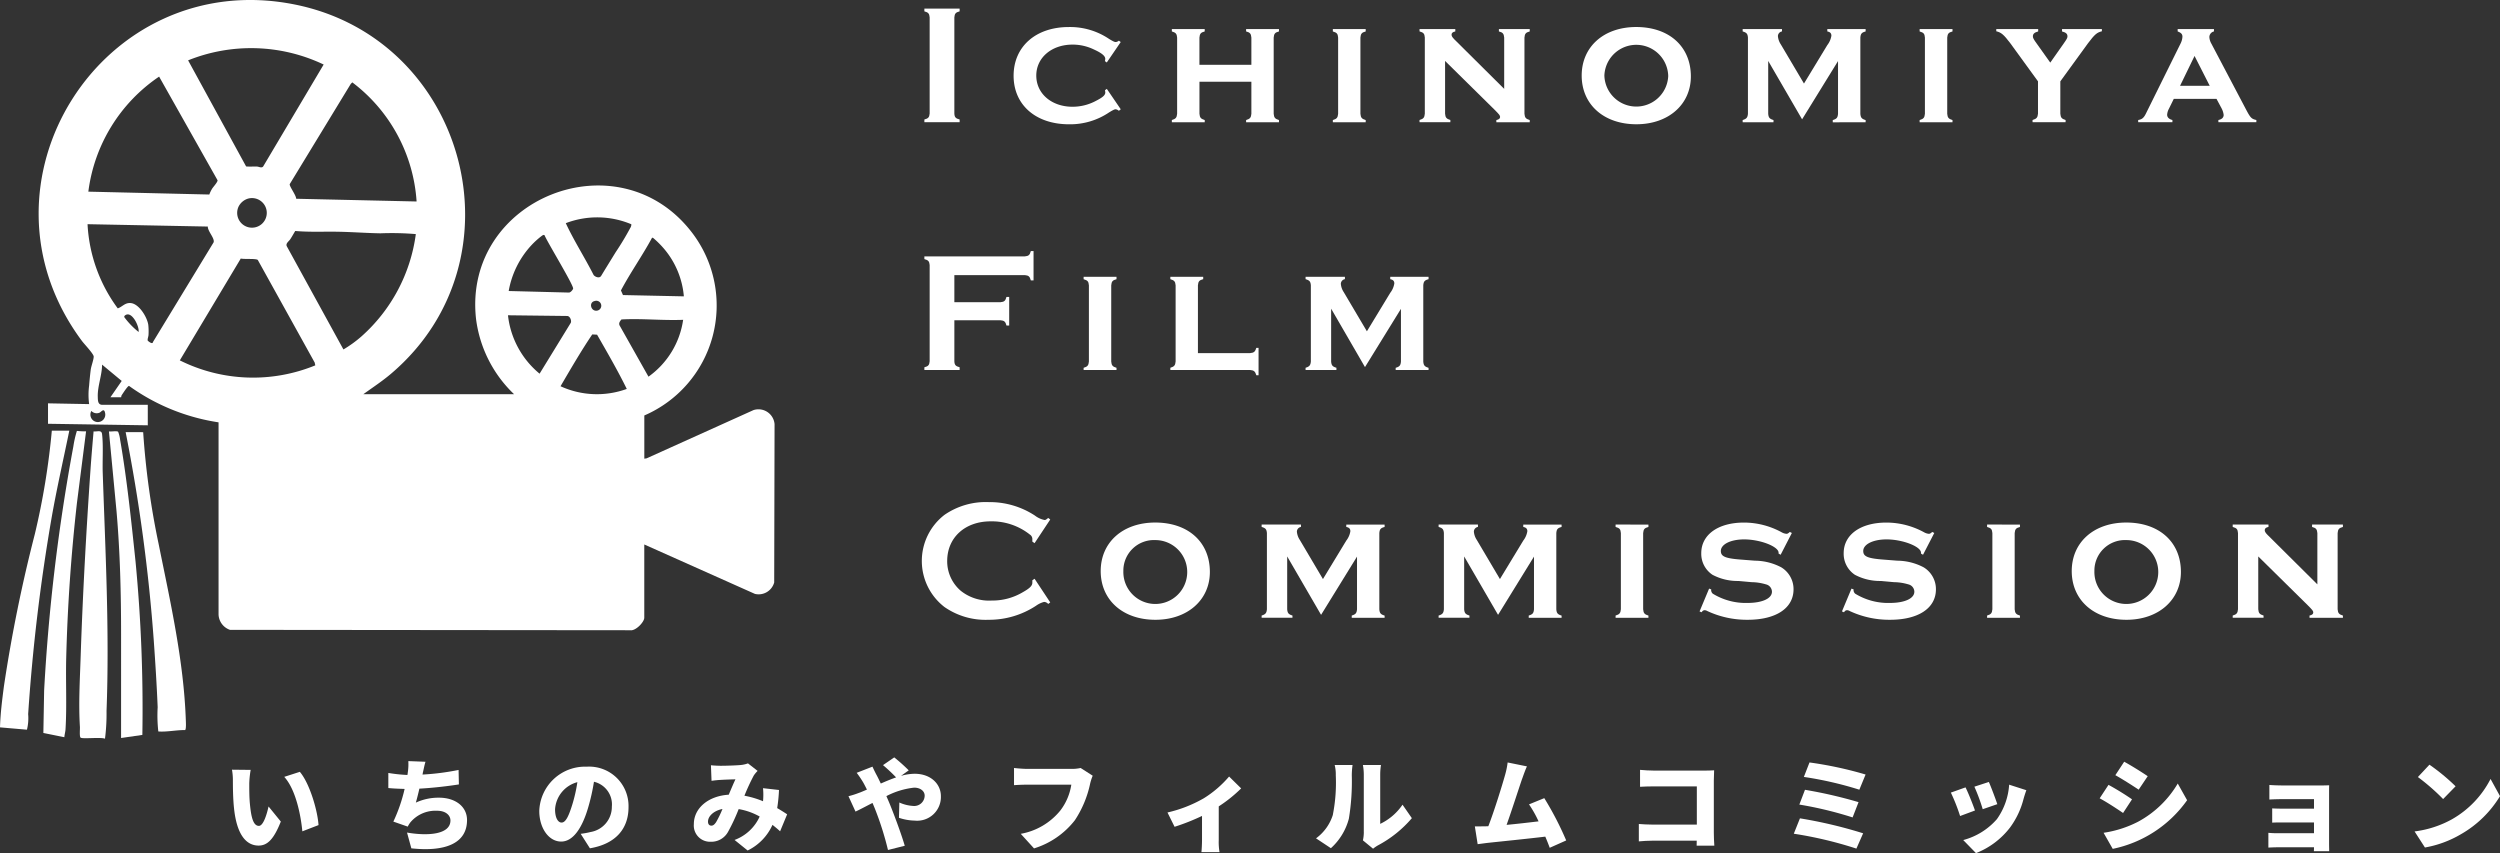
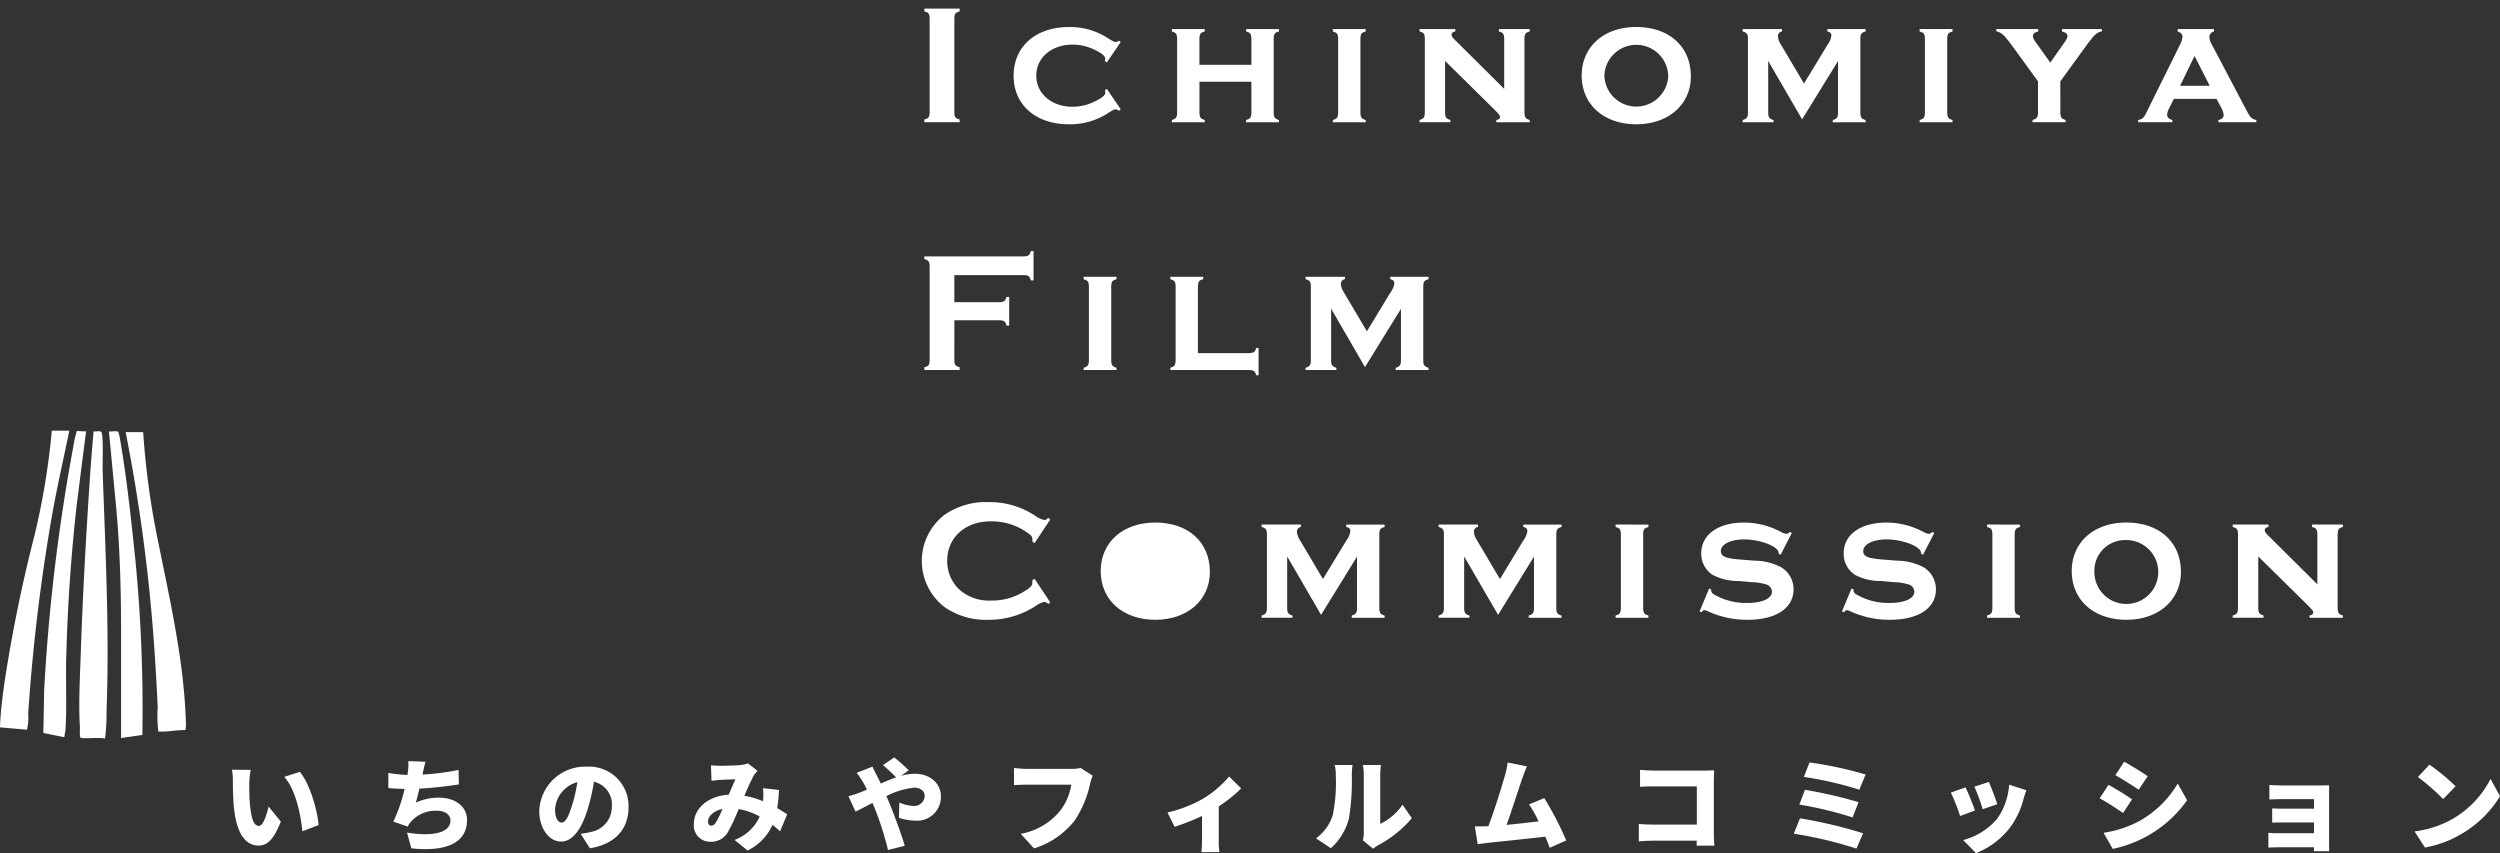
<svg xmlns="http://www.w3.org/2000/svg" id="グループ_158" data-name="グループ 158" width="325" height="110.906" viewBox="0 0 325 110.906">
  <rect x="0" y="0" width="325" height="110.906" fill="#333333" stroke="none" />
  <defs>
    <clipPath id="clip-path">
      <rect id="長方形_85" data-name="長方形 85" width="325" height="110.906" fill="#fff" />
    </clipPath>
    <clipPath id="clip-path-2">
      <rect id="長方形_86" data-name="長方形 86" width="100.693" height="96.035" fill="#fff" />
    </clipPath>
  </defs>
  <g id="グループ_154" data-name="グループ 154" transform="translate(0 0)">
    <g id="グループ_153" data-name="グループ 153" clip-path="url(#clip-path)">
      <path id="パス_138" data-name="パス 138" d="M124.01,15.882h-4.583v-.355c.509-.132.642-.288.686-.774V2.244c-.044-.487-.177-.642-.686-.775V1.114h4.583v.355c-.509.133-.642.288-.686.775V14.753c.022.486.177.642.686.774Z" transform="translate(0.742 0.007)" fill="#fff" />
      <path id="パス_139" data-name="パス 139" d="M144.885,14.184l-.243.2a.779.779,0,0,0-.421-.2c-.133,0-.288.066-.842.4a9.04,9.04,0,0,1-5.224,1.551c-4.318,0-7.2-2.524-7.2-6.31s2.878-6.332,7.173-6.332a9.059,9.059,0,0,1,5.246,1.55c.554.332.709.4.864.4a.723.723,0,0,0,.4-.178l.243.178L143.069,8.1l-.242-.177a1.825,1.825,0,0,0,.044-.288c0-.376-.443-.753-1.462-1.218a6.335,6.335,0,0,0-2.789-.641c-2.724,0-4.716,1.7-4.716,4.029,0,2.347,1.992,4.051,4.716,4.051a6.45,6.45,0,0,0,3.056-.775c.862-.443,1.2-.731,1.2-1.085a1.842,1.842,0,0,0-.044-.288l.242-.177Z" transform="translate(0.813 0.022)" fill="#fff" />
      <path id="パス_140" data-name="パス 140" d="M154.989,10.6v4.163c.044.509.177.664.686.819v.288H151.4v-.288c.508-.155.642-.31.686-.819v-9.9c-.044-.509-.178-.643-.686-.8V3.754h4.272v.311c-.509.133-.642.288-.686.8V8.4h6.753V4.862c-.044-.509-.177-.664-.686-.8V3.754h4.273v.311c-.51.133-.643.288-.687.8v9.9c.044.509.177.664.687.819v.288h-4.273v-.288c.509-.155.642-.31.686-.819V10.6Z" transform="translate(0.94 0.023)" fill="#fff" />
      <path id="パス_141" data-name="パス 141" d="M176.472,3.755v.311c-.509.132-.642.288-.686.8v9.9c.044.508.177.664.686.819v.288H172.2v-.288c.51-.155.643-.311.687-.819v-9.9c-.044-.509-.156-.643-.687-.8V3.755Z" transform="translate(1.069 0.023)" fill="#fff" />
      <path id="パス_142" data-name="パス 142" d="M186.721,14.758c.044.509.177.664.687.819v.289H183.4v-.289c.51-.155.643-.31.687-.819v-9.9c-.044-.509-.155-.643-.687-.8V3.754h4.65v.311c-.332.065-.487.2-.487.421,0,.177.111.354.354.6l6.488,6.443V4.862c-.045-.509-.178-.664-.687-.8V3.754h4.008v.311c-.509.133-.642.288-.686.8v9.9c.044.509.177.664.686.819v.289h-4.34v-.289c.332-.066.487-.2.487-.4s-.111-.332-.731-.952L186.721,7.9Z" transform="translate(1.139 0.023)" fill="#fff" />
      <path id="パス_143" data-name="パス 143" d="M218.543,9.911c0,3.654-2.923,6.221-7.085,6.221-4.229,0-7.108-2.568-7.108-6.332,0-3.742,2.879-6.31,7.085-6.31,4.3,0,7.108,2.547,7.108,6.421M207.3,9.8a4.153,4.153,0,0,0,8.3.066,4.152,4.152,0,0,0-8.3-.066" transform="translate(1.269 0.022)" fill="#fff" />
      <path id="パス_144" data-name="パス 144" d="M228.469,7.9v6.862c.044.509.177.664.687.82v.288h-4.008v-.288c.509-.156.642-.332.686-.82v-9.9c-.044-.509-.177-.642-.686-.8v-.31h5.114v.31a.63.63,0,0,0-.531.6,2.283,2.283,0,0,0,.376,1.085l3.012,5.092,3.034-5a2.658,2.658,0,0,0,.53-1.218c0-.31-.154-.487-.53-.553v-.31h4.981v.31c-.509.133-.642.288-.686.8v9.9c.044.509.177.664.686.82v.288H236.86v-.288c.509-.156.642-.311.685-.82V7.917l-4.671,7.573Z" transform="translate(1.398 0.023)" fill="#fff" />
      <path id="パス_145" data-name="パス 145" d="M252.285,3.755v.311c-.509.132-.642.288-.686.8v9.9c.044.508.177.664.686.819v.288h-4.273v-.288c.51-.155.643-.311.687-.819v-9.9c-.044-.509-.156-.643-.687-.8V3.755Z" transform="translate(1.54 0.023)" fill="#fff" />
      <path id="パス_146" data-name="パス 146" d="M266.24,14.758c.043.509.177.664.685.819v.289h-4.295v-.289c.509-.155.664-.31.707-.819V10.551l-3.586-4.936c-.885-1.173-1.2-1.417-1.837-1.572V3.754h5.447v.311c-.487.133-.687.31-.687.642,0,.2.09.376.51.952l1.75,2.457,1.727-2.457c.421-.6.508-.753.508-.952,0-.332-.2-.509-.708-.642V3.754h5.181v.289c-.643.155-.931.4-1.815,1.572l-3.586,4.936Z" transform="translate(1.602 0.023)" fill="#fff" />
      <path id="パス_147" data-name="パス 147" d="M280.875,12.832l-.642,1.306a1.909,1.909,0,0,0-.221.753c0,.332.244.576.686.686v.289h-4.45v-.289c.53-.088.753-.288,1.085-1l4.427-8.944A2.219,2.219,0,0,0,282,4.751c0-.332-.155-.509-.62-.686V3.754H286.1v.311a.76.76,0,0,0-.6.731,1.986,1.986,0,0,0,.266.863l4.582,8.7c.509.952.665,1.086,1.262,1.218v.289h-4.936v-.289c.443-.088.686-.31.686-.664a2.434,2.434,0,0,0-.266-.841l-.664-1.24Zm2.7-5.579-1.882,3.875h3.853Z" transform="translate(1.716 0.023)" fill="#fff" />
      <path id="パス_148" data-name="パス 148" d="M123.324,46.766c.022.487.177.643.686.776V47.9h-4.583v-.353c.509-.133.643-.289.687-.776V34.257c-.044-.487-.178-.641-.687-.775v-.354H132.49c.487-.044.642-.176.775-.686h.354v3.809h-.354c-.133-.509-.288-.643-.775-.687h-9.166v3.521h6c.487-.044.642-.177.775-.686h.354v3.72H130.1c-.133-.51-.288-.643-.775-.687h-6Z" transform="translate(0.742 0.201)" fill="#fff" />
      <path id="パス_149" data-name="パス 149" d="M144.276,35.765v.31c-.509.132-.642.288-.686.8v9.9c.044.508.177.664.686.818v.288H140v-.288c.509-.154.643-.31.687-.818v-9.9c-.044-.509-.156-.642-.687-.8v-.31Z" transform="translate(0.87 0.222)" fill="#fff" />
      <path id="パス_150" data-name="パス 150" d="M161.566,45.684c.509-.044.664-.178.819-.687h.289v3.565h-.289c-.155-.509-.31-.642-.819-.686H151.205v-.288c.508-.155.642-.31.686-.819v-9.9c-.044-.509-.178-.642-.686-.8v-.309h4.272v.309c-.509.133-.642.288-.686.8v8.812Z" transform="translate(0.939 0.222)" fill="#fff" />
      <path id="パス_151" data-name="パス 151" d="M172,39.906v6.863c.043.509.176.664.686.819v.288h-4.009v-.288c.51-.155.643-.332.687-.819v-9.9c-.044-.509-.177-.641-.687-.8v-.309h5.115v.309a.63.63,0,0,0-.531.6,2.272,2.272,0,0,0,.377,1.085l3.011,5.093,3.034-5a2.656,2.656,0,0,0,.53-1.219c0-.309-.154-.486-.53-.553v-.309h4.981v.309c-.509.133-.642.288-.686.8v9.9c.044.509.177.664.686.819v.288H180.39v-.288c.509-.155.642-.31.685-.819V39.928L176.4,47.5Z" transform="translate(1.048 0.222)" fill="#fff" />
      <path id="パス_152" data-name="パス 152" d="M135.791,77.911l-.267.2a.754.754,0,0,0-.531-.266,3.173,3.173,0,0,0-1.063.509,11.118,11.118,0,0,1-6.155,1.815,9.368,9.368,0,0,1-5.734-1.66,7.563,7.563,0,0,1,0-11.978,9.436,9.436,0,0,1,5.757-1.66,10.73,10.73,0,0,1,6,1.749,2.978,2.978,0,0,0,1.262.577c.133,0,.221-.067.465-.267l.267.2-2.038,3.078-.289-.2v-.289a.689.689,0,0,0-.309-.619,7.961,7.961,0,0,0-5.115-1.728c-3.32,0-5.646,2.1-5.646,5.159a5.049,5.049,0,0,0,1.771,3.875,5.9,5.9,0,0,0,4.03,1.262,7.714,7.714,0,0,0,4.03-1.085c.907-.509,1.239-.841,1.239-1.241v-.309l.289-.2Z" transform="translate(0.74 0.403)" fill="#fff" />
-       <path id="パス_153" data-name="パス 153" d="M156.4,73.932c0,3.654-2.922,6.221-7.085,6.221-4.228,0-7.107-2.568-7.107-6.332,0-3.742,2.879-6.31,7.085-6.31,4.3,0,7.107,2.547,7.107,6.421m-11.246-.111a4.152,4.152,0,1,0,4.14-4.029,3.972,3.972,0,0,0-4.14,4.029" transform="translate(0.883 0.419)" fill="#fff" />
+       <path id="パス_153" data-name="パス 153" d="M156.4,73.932c0,3.654-2.922,6.221-7.085,6.221-4.228,0-7.107-2.568-7.107-6.332,0-3.742,2.879-6.31,7.085-6.31,4.3,0,7.107,2.547,7.107,6.421m-11.246-.111" transform="translate(0.883 0.419)" fill="#fff" />
      <path id="パス_154" data-name="パス 154" d="M166.322,71.916v6.862c.044.509.177.664.686.82v.288H163V79.6c.509-.156.642-.332.686-.82v-9.9c-.044-.509-.177-.642-.686-.8v-.31h5.115v.31a.63.63,0,0,0-.531.6,2.272,2.272,0,0,0,.376,1.085l3.011,5.092,3.034-5a2.653,2.653,0,0,0,.531-1.218c0-.31-.155-.487-.531-.553v-.31h4.982v.31c-.51.133-.643.288-.687.8v9.9c.044.509.177.664.687.82v.288h-4.273V79.6c.509-.156.642-.311.686-.82V71.937l-4.672,7.573Z" transform="translate(1.012 0.421)" fill="#fff" />
      <path id="パス_155" data-name="パス 155" d="M189.187,71.916v6.862c.044.509.177.664.687.82v.288h-4.009V79.6c.51-.156.643-.332.687-.82v-9.9c-.044-.509-.177-.642-.687-.8v-.31h5.115v.31a.63.63,0,0,0-.531.6,2.275,2.275,0,0,0,.377,1.085l3.011,5.092,3.034-5a2.659,2.659,0,0,0,.53-1.218c0-.31-.154-.487-.53-.553v-.31h4.981v.31c-.509.133-.642.288-.686.8v9.9c.044.509.177.664.686.82v.288h-4.272V79.6c.509-.156.642-.311.685-.82V71.937l-4.671,7.573Z" transform="translate(1.154 0.421)" fill="#fff" />
      <path id="パス_156" data-name="パス 156" d="M213,67.775v.311c-.509.132-.642.288-.686.8v9.9c.044.508.177.664.686.819v.288H208.73V79.6c.51-.155.643-.311.687-.819v-9.9c-.044-.509-.156-.643-.687-.8v-.311Z" transform="translate(1.296 0.421)" fill="#fff" />
      <path id="パス_157" data-name="パス 157" d="M230.119,71.7l-.267-.155V71.43c0-.8-2.391-1.727-4.472-1.727-1.771,0-3.034.642-3.034,1.506,0,.73.6.973,2.746,1.129l1.7.133a7.448,7.448,0,0,1,3.41.863,3.315,3.315,0,0,1,1.594,2.856c0,2.457-2.28,3.962-5.956,3.962A12.13,12.13,0,0,1,220.554,79a.6.6,0,0,0-.309-.09c-.156,0-.266.066-.4.266l-.266-.111,1.241-2.966.288.111a.161.161,0,0,0-.023.089.623.623,0,0,0,.221.465,8.2,8.2,0,0,0,4.495,1.2c1.927,0,3.189-.577,3.189-1.463a1,1,0,0,0-.776-.951,6.837,6.837,0,0,0-1.882-.288l-1.7-.155a6.954,6.954,0,0,1-3.366-.8A3.274,3.274,0,0,1,219.8,71.5c0-2.413,2.193-3.985,5.558-3.985a10.227,10.227,0,0,1,4.892,1.262,1.529,1.529,0,0,0,.62.2c.133,0,.221-.044.443-.243l.266.133Z" transform="translate(1.364 0.419)" fill="#fff" />
      <path id="パス_158" data-name="パス 158" d="M248.516,71.7l-.266-.155V71.43c0-.8-2.392-1.727-4.473-1.727-1.771,0-3.034.642-3.034,1.506,0,.73.6.973,2.746,1.129l1.7.133a7.448,7.448,0,0,1,3.41.863,3.315,3.315,0,0,1,1.594,2.856c0,2.457-2.28,3.962-5.956,3.962A12.13,12.13,0,0,1,238.951,79a.6.6,0,0,0-.309-.09c-.156,0-.266.066-.4.266l-.266-.111,1.241-2.966.288.111a.161.161,0,0,0-.023.089.623.623,0,0,0,.221.465,8.2,8.2,0,0,0,4.495,1.2c1.926,0,3.189-.577,3.189-1.463a1,1,0,0,0-.776-.951,6.837,6.837,0,0,0-1.882-.288l-1.7-.155a6.954,6.954,0,0,1-3.366-.8A3.274,3.274,0,0,1,238.2,71.5c0-2.413,2.193-3.985,5.558-3.985a10.225,10.225,0,0,1,4.892,1.262,1.529,1.529,0,0,0,.62.2c.133,0,.221-.044.443-.243l.266.133Z" transform="translate(1.478 0.419)" fill="#fff" />
      <path id="パス_159" data-name="パス 159" d="M261,67.775v.311c-.509.132-.642.288-.686.8v9.9c.044.508.177.664.686.819v.288h-4.273V79.6c.51-.155.643-.311.687-.819v-9.9c-.044-.509-.156-.643-.687-.8v-.311Z" transform="translate(1.594 0.421)" fill="#fff" />
      <path id="パス_160" data-name="パス 160" d="M281.857,73.932c0,3.654-2.923,6.221-7.085,6.221-4.229,0-7.108-2.568-7.108-6.332,0-3.742,2.879-6.31,7.085-6.31,4.3,0,7.108,2.547,7.108,6.421m-11.247-.111a4.152,4.152,0,1,0,4.14-4.029,3.972,3.972,0,0,0-4.14,4.029" transform="translate(1.662 0.419)" fill="#fff" />
      <path id="パス_161" data-name="パス 161" d="M291.782,78.779c.044.509.177.664.687.819v.289h-4.009V79.6c.51-.155.643-.31.687-.819v-9.9c-.044-.509-.155-.643-.687-.8v-.311h4.65v.311c-.332.065-.487.2-.487.421,0,.177.111.354.354.6l6.488,6.443V68.883c-.045-.509-.178-.664-.687-.8v-.311h4.008v.311c-.509.133-.642.288-.686.8v9.9c.044.509.177.664.686.819v.289h-4.34V79.6c.332-.066.487-.2.487-.4s-.111-.332-.731-.952l-6.421-6.331Z" transform="translate(1.792 0.421)" fill="#fff" />
      <path id="パス_162" data-name="パス 162" d="M32.218,101.246c0,.862,0,1.712.078,2.587.157,1.712.418,2.914,1.176,2.914.6,0,1.059-1.634,1.254-2.522l1.594,1.96c-.914,2.312-1.75,3.122-2.887,3.122-1.556,0-2.835-1.319-3.2-4.887-.131-1.241-.144-2.744-.144-3.566a7.8,7.8,0,0,0-.118-1.412l2.43.026a12.235,12.235,0,0,0-.183,1.777m9,5.4-2.1.81c-.182-1.972-.823-5.409-2.352-7.082l2.026-.653c1.28,1.5,2.312,5.043,2.43,6.925" transform="translate(0.186 0.618)" fill="#fff" />
      <path id="パス_163" data-name="パス 163" d="M54.653,99.882l-.04.2a32.3,32.3,0,0,0,4.691-.6l.039,1.882c-1.254.2-3.345.457-5.135.549-.144.627-.3,1.254-.458,1.815a7,7,0,0,1,3.006-.64c2.131,0,3.646,1.15,3.646,2.914,0,3.044-2.862,4.142-7.239,3.672l-.562-2.052c2.784.483,5.645.234,5.645-1.569,0-.666-.6-1.266-1.738-1.266a4.259,4.259,0,0,0-3.475,1.514,3.638,3.638,0,0,0-.34.548l-1.869-.652a20.81,20.81,0,0,0,1.464-4.247c-.784-.026-1.5-.051-2.117-.117v-1.96a20.525,20.525,0,0,0,2.484.262c.025-.131.037-.249.05-.353a7.1,7.1,0,0,0,.065-1.45L55,98.418c-.157.523-.235.993-.352,1.464" transform="translate(0.312 0.611)" fill="#fff" />
      <path id="パス_164" data-name="パス 164" d="M76.256,109.663l-1.2-1.882a9.957,9.957,0,0,0,1.281-.234,3.311,3.311,0,0,0,2.77-3.293,3.025,3.025,0,0,0-2.325-3.24,26.171,26.171,0,0,1-.771,3.41c-.772,2.613-1.948,4.364-3.49,4.364-1.62,0-2.848-1.751-2.848-3.986a5.958,5.958,0,0,1,6.167-5.748,5.121,5.121,0,0,1,5.435,5.265c0,2.757-1.62,4.769-5.017,5.344m-3.685-3.345c.523,0,.915-.8,1.385-2.313a19.392,19.392,0,0,0,.667-2.939,3.9,3.9,0,0,0-2.9,3.528c0,1.136.392,1.725.849,1.725" transform="translate(0.433 0.615)" fill="#fff" />
      <path id="パス_165" data-name="パス 165" d="M93.021,98.939c.784,0,1.985-.039,2.626-.092a3.778,3.778,0,0,0,1.032-.222l1.254.98a3.674,3.674,0,0,0-.5.6,26.978,26.978,0,0,0-1.215,2.626,11.607,11.607,0,0,1,2.417.718c0-.052.013-.1.013-.143a8.653,8.653,0,0,0-.013-1.556l2.078.235a20.455,20.455,0,0,1-.235,2.353c.51.3.941.575,1.294.809l-.915,2.209c-.314-.288-.64-.561-.993-.836a6.775,6.775,0,0,1-3.228,3.332l-1.7-1.371a5.78,5.78,0,0,0,3.266-3.045,8.5,8.5,0,0,0-2.731-.967,24.684,24.684,0,0,1-1.386,2.966,2.487,2.487,0,0,1-2.26,1.28,2.11,2.11,0,0,1-2.181-2.3c0-2.065,1.881-3.659,4.534-3.816.313-.732.627-1.489.874-2-.522.013-1.4.039-1.985.078-.262.012-.772.064-1.124.117l-.078-2.024c.366.039.862.065,1.15.065m-1.1,7.787c.235,0,.392-.131.614-.444a13.3,13.3,0,0,0,.836-1.726c-1.2.249-1.882.98-1.882,1.646,0,.353.183.523.432.523" transform="translate(0.557 0.613)" fill="#fff" />
      <path id="パス_166" data-name="パス 166" d="M111.053,102.445c.327-.131.64-.262.967-.406-.157-.313-.314-.627-.484-.928a13.242,13.242,0,0,0-.848-1.254l2.051-.8c.118.261.406.862.549,1.111.182.339.352.705.535,1.084.679-.3,1.345-.575,1.986-.8a21.111,21.111,0,0,0-1.7-1.594l1.463-1.006a22.982,22.982,0,0,1,1.882,1.685l-1.006.719a6.664,6.664,0,0,1,1.764-.275c2.129,0,3.423,1.345,3.423,2.914a3.086,3.086,0,0,1-3.4,3.175,6.722,6.722,0,0,1-2.052-.365l.052-1.987a5.049,5.049,0,0,0,1.777.445,1.364,1.364,0,0,0,1.515-1.332c0-.6-.561-1.045-1.371-1.045a10.171,10.171,0,0,0-3.606,1.1c.1.235.2.458.288.667.561,1.306,1.672,4.3,2.1,5.788l-2.181.549a39.9,39.9,0,0,0-1.738-5.462c-.092-.222-.183-.445-.275-.654-.888.458-1.672.875-2.208,1.124l-.916-2a10.883,10.883,0,0,0,1.425-.458" transform="translate(0.681 0.608)" fill="#fff" />
      <path id="パス_167" data-name="パス 167" d="M140.9,101.274a13.774,13.774,0,0,1-1.973,4.73,10.722,10.722,0,0,1-5.318,3.672l-1.725-1.895a8.555,8.555,0,0,0,5.136-3.019,7.341,7.341,0,0,0,1.437-3.371h-5.749c-.64,0-1.358.039-1.7.065V99.222c.406.052,1.268.118,1.7.118h5.762a5.225,5.225,0,0,0,1.2-.118l1.568,1.006a6.586,6.586,0,0,0-.339,1.045" transform="translate(0.814 0.616)" fill="#fff" />
      <path id="パス_168" data-name="パス 168" d="M155.5,103.188a14.077,14.077,0,0,0,3.345-2.862l1.568,1.542a18.167,18.167,0,0,1-2.913,2.339v4.377a7.761,7.761,0,0,0,.1,1.568h-2.353c.039-.288.078-1.071.078-1.568v-3.135a27.927,27.927,0,0,1-3.567,1.411L150.835,105a17.023,17.023,0,0,0,4.665-1.816" transform="translate(0.937 0.623)" fill="#fff" />
      <path id="パス_169" data-name="パス 169" d="M172.217,105.287a21.448,21.448,0,0,0,.379-5.109,5.066,5.066,0,0,0-.144-1.346h2.325a10.312,10.312,0,0,0-.1,1.32,29.912,29.912,0,0,1-.379,5.657,7.853,7.853,0,0,1-2.338,3.842l-1.934-1.281a5.992,5.992,0,0,0,2.2-3.083m4.011,2.261v-7.5a6.9,6.9,0,0,0-.117-1.215h2.352a7.94,7.94,0,0,0-.1,1.229v6.428a7.323,7.323,0,0,0,2.9-2.494l1.214,1.751a15.1,15.1,0,0,1-4.416,3.541,4.48,4.48,0,0,0-.627.431l-1.319-1.085a5.051,5.051,0,0,0,.117-1.084" transform="translate(1.056 0.614)" fill="#fff" />
      <path id="パス_170" data-name="パス 170" d="M196.7,100.612c-.444,1.294-1.4,4.272-2.025,6.01,1.4-.131,2.953-.314,4.156-.457a14.814,14.814,0,0,0-1.242-2.209l1.985-.81a41.339,41.339,0,0,1,2.849,5.5l-2.142.955c-.157-.432-.353-.928-.576-1.451-2.155.262-5.905.641-7.486.811-.326.038-.875.117-1.306.169l-.366-2.312c.471,0,1.111,0,1.556-.013a.98.98,0,0,0,.2-.013c.758-1.96,1.777-5.239,2.168-6.638a10.615,10.615,0,0,0,.34-1.646l2.508.51c-.2.431-.4.992-.614,1.594" transform="translate(1.183 0.612)" fill="#fff" />
      <path id="パス_171" data-name="パス 171" d="M213.617,99.561h6.663c.419,0,1.045-.026,1.241-.039-.013.314-.039.888-.039,1.319v6.782c0,.444.026,1.188.065,1.7h-2.3c0-.222.012-.444.012-.653h-5.735c-.5,0-1.32.039-1.791.092V106.5c.511.039,1.112.078,1.726.078h5.814v-4.966h-5.657c-.589,0-1.321.026-1.725.052v-2.2c.523.052,1.254.092,1.725.092" transform="translate(1.315 0.618)" fill="#fff" />
      <path id="パス_172" data-name="パス 172" d="M240.768,107.719l-.875,1.987a51.328,51.328,0,0,0-8.139-1.934l.8-2a59.46,59.46,0,0,1,8.218,1.946m-.6-4.05-.772,1.985a48.728,48.728,0,0,0-6.925-1.671l.733-1.921a59.391,59.391,0,0,1,6.964,1.607m.915-3.593-.811,1.973a46.7,46.7,0,0,0-7.213-1.659l.733-1.882a49.356,49.356,0,0,1,7.291,1.568" transform="translate(1.439 0.612)" fill="#fff" />
      <path id="パス_173" data-name="パス 173" d="M255.18,104.738l-1.934.718a23.677,23.677,0,0,0-1.2-3.045l1.908-.679c.366.733.967,2.248,1.229,3.006m6.311-1.5a10.7,10.7,0,0,1-1.752,3.71,10.354,10.354,0,0,1-4.429,3.333l-1.658-1.7a8.809,8.809,0,0,0,4.376-2.717,8.7,8.7,0,0,0,1.594-4.483l2.235.719c-.183.509-.275.823-.365,1.137m-3.411.679-1.895.653a24.447,24.447,0,0,0-1.084-2.927l1.881-.614c.262.576.9,2.274,1.1,2.888" transform="translate(1.565 0.627)" fill="#fff" />
      <path id="パス_174" data-name="パス 174" d="M275.478,103.3l-1.163,1.777c-.8-.548-2.116-1.411-3.044-1.908l1.15-1.75a35.838,35.838,0,0,1,3.057,1.881m.785,2.914a13.343,13.343,0,0,0,5.161-4.965l1.215,2.168a15.721,15.721,0,0,1-9.67,6.324l-1.188-2.09a14.269,14.269,0,0,0,4.483-1.438m1.254-5.919-1.176,1.751c-.784-.523-2.116-1.372-3.032-1.882l1.15-1.751c.915.5,2.312,1.371,3.058,1.882" transform="translate(1.685 0.611)" fill="#fff" />
      <path id="パス_175" data-name="パス 175" d="M294.976,101.482h4.886c.314,0,.888-.013,1.111-.026-.013.2-.013.718-.013,1.006v6.573c0,.208.013.745.013.992h-1.986c0-.117.013-.313.013-.509h-4.782c-.353,0-.928.026-1.15.039v-1.921a11.3,11.3,0,0,0,1.163.052H299v-1.4h-3.854c-.523,0-1.242,0-1.581.027v-1.855c.391.026,1.058.039,1.581.039H299v-1.242h-4.024c-.562,0-1.411.026-1.778.052v-1.895c.392.039,1.216.065,1.778.065" transform="translate(1.82 0.63)" fill="#fff" />
      <path id="パス_176" data-name="パス 176" d="M316.844,105.877a12.631,12.631,0,0,0,4.991-5.227l1.228,2.234a14.123,14.123,0,0,1-5.082,4.953,13.945,13.945,0,0,1-4.677,1.725l-1.346-2.09a13.478,13.478,0,0,0,4.887-1.594m.444-4.273-1.62,1.659a27.359,27.359,0,0,0-3.279-2.862l1.5-1.607a26.333,26.333,0,0,1,3.4,2.809" transform="translate(1.937 0.614)" fill="#fff" />
    </g>
  </g>
  <g id="グループ_156" data-name="グループ 156" transform="translate(0 0.001)">
    <g id="グループ_155" data-name="グループ 155" clip-path="url(#clip-path-2)">
-       <path id="パス_177" data-name="パス 177" d="M47.18,51.249H66.786a16.35,16.35,0,0,1-4.95-9.817C60.121,25.754,80.477,17.709,89.993,30.343a15.578,15.578,0,0,1-6.278,23.668v5.618l.3-.045,13.9-6.274a2.1,2.1,0,0,1,2.64,1.363,2.142,2.142,0,0,1,.092.465L100.6,75.721a2.1,2.1,0,0,1-2.5,1.488L83.71,70.782V80.3c0,.579-1.14,1.756-1.828,1.631l-52.034-.051a2.2,2.2,0,0,1-1.482-1.976v-25a26.745,26.745,0,0,1-11.636-4.735c-.156-.036-.818,1-.957,1.209-.058.085-.061.266-.074.266H14.309l1.468-2.122L13.222,47.4c0,1.379-.6,2.808-.558,4.175.014.492,0,1.052.607,1.052h5.895v2.663l-12.97-.2V52.434l5.346.1a9.047,9.047,0,0,1,0-2.416c.047-.633.128-1.436.208-2.062.063-.469.385-1.3.385-1.7,0-.349-1.23-1.628-1.521-2.021C-4.635,23.864,13.234-4.369,38.193.57c22.415,4.437,30.1,33.069,12.653,47.968-1.153.987-2.435,1.828-3.664,2.711M31.949,21.637c.469.043.947,0,1.418.017.256.009.564.232.791,0L42.03,8.389a21.935,21.935,0,0,0-17.622-.544Zm-4.784,3.651a4.294,4.294,0,0,1,.37-.766c.167-.255.746-.883.7-1.093L20.639,9.959a21.275,21.275,0,0,0-9.2,14.956Zm26.946.905a21.128,21.128,0,0,0-8.358-15.485l-.2.2L37.622,23.93c-.091.264.847,1.463.832,1.908ZM32.2,25.82a2.052,2.052,0,0,0-1.2.975,1.924,1.924,0,1,0,1.2-.975m49.828,3.334a11.434,11.434,0,0,0-8.522-.141c1.076,2.31,2.47,4.469,3.622,6.746.225.264.769.462.983.095.615-1.021,1.254-2.043,1.878-3.064a36.375,36.375,0,0,0,1.893-3.144.822.822,0,0,0,.145-.5m-55.059.306-15.633-.307a20.1,20.1,0,0,0,3.927,10.943c.594-.2.923-.745,1.665-.691,1.108.078,2.167,1.85,2.306,2.843a8.224,8.224,0,0,1,.03,1.261c0,.242-.155.567-.109.766.012.053.64.575.682.2l7.886-12.96c.186-.511-.769-1.432-.753-2.055m27.036.98a37.225,37.225,0,0,0-4.6-.1c-1.795-.033-3.644-.171-5.437-.205-1.879-.037-3.757.067-5.63-.1-.217.35-.413.716-.641,1.063-.189.292-.619.534-.469.907L44.6,45.429a15.537,15.537,0,0,0,2.323-1.679A21.6,21.6,0,0,0,54.01,30.438m12.082,7.394,7.776.2c.232.038.529-.32.591-.5.128-.373-3.383-6.1-3.716-6.956-.143-.091-.283.04-.392.113a10.609,10.609,0,0,0-1.3,1.175,11.734,11.734,0,0,0-2.967,5.97m22.772.692A11.005,11.005,0,0,0,86.245,32.3a12.331,12.331,0,0,0-1.282-1.283c-.083-.057-.1-.135-.248-.1-1.256,2.329-2.809,4.514-4.039,6.84l.265.6ZM40.941,47.5l-.075-.363-7.4-13.345c-.256-.206-1.758-.07-2.211-.182L23.33,46.849a21.339,21.339,0,0,0,17.612.648m36.312-8.362c-.812.181-.474,1.414.35,1.244a.647.647,0,1,0-.289-1.261.429.429,0,0,0-.062.017m-59.281,4.02c.128-.68-.875-2.791-1.739-2.17a.254.254,0,0,0-.128.234,10.087,10.087,0,0,0,1.867,1.936m48.019-2.17A11.455,11.455,0,0,0,70.1,48.579l4.057-6.615c.128-.3-.11-.894-.486-.887Zm22.773.591c-2.674.108-5.361-.193-8.019-.048-.233.273-.419.536-.189.877l3.7,6.563a10.99,10.99,0,0,0,4.507-7.392m-7.328,8.985c-1.178-2.4-2.535-4.739-3.861-7.053l-.628-.033c-1.462,2.17-2.794,4.468-4.123,6.736a11.334,11.334,0,0,0,8.612.35m-69.6,2.858a.967.967,0,1,0,1.778.255c-.135-.682-.495-.128-.715-.028a.941.941,0,0,1-1.064-.221" transform="translate(0.046 -0.001)" fill="#fff" />
      <path id="パス_178" data-name="パス 178" d="M13.56,95.715c-.556-.232-2.888.057-3.172-.139-.175-.122-.077-1.1-.094-1.387-.191-3.114,0-6.166.1-9.271.271-8.1.723-16.2,1.281-24.271.113-1.627.256-3.262.395-4.886.464.066,1.025-.233,1.1.341.183,1.477.038,3.5.089,5.04.349,10.29.887,20.656.495,30.968a25.29,25.29,0,0,1-.2,3.6" transform="translate(0.095 0.318)" fill="#fff" />
      <path id="パス_179" data-name="パス 179" d="M9.01,55.665C8.257,59.336,7.421,63,6.761,66.692a244.977,244.977,0,0,0-3.1,25.821,6.232,6.232,0,0,1-.158,2.028L0,94.238c.055-1.787.28-3.586.513-5.363A195.042,195.042,0,0,1,4.531,69.1,95.317,95.317,0,0,0,6.737,55.666Z" transform="translate(0 0.318)" fill="#fff" />
      <path id="パス_180" data-name="パス 180" d="M18.462,55.862a103.866,103.866,0,0,0,2.007,14.525C21.985,77.9,23.739,85.58,24.005,93.3c.009.255.064,1.18-.093,1.288-1.161-.01-2.354.264-3.482.183a18.692,18.692,0,0,1-.084-3.153c-.116-2.852-.3-5.737-.5-8.577a223.84,223.84,0,0,0-3.662-27.181Z" transform="translate(0.151 0.319)" fill="#fff" />
      <path id="パス_181" data-name="パス 181" d="M11.136,55.764l-1.188,9.32Q8.811,75.126,8.556,85.206c-.079,3.028.095,6.285-.091,9.281-.02.337-.128.694-.153,1.033l-2.727-.552.1-5.52a246.148,246.148,0,0,1,3.8-31.731A13.369,13.369,0,0,1,9.944,55.7a11,11,0,0,0,1.193.058" transform="translate(0.052 0.318)" fill="#fff" />
      <path id="パス_182" data-name="パス 182" d="M18.378,95.221l-2.768.4V82.149c0-5.327-.128-10.647-.59-15.977l-.989-10.409c.277.049,1-.093,1.194.043a3.874,3.874,0,0,1,.256,1.022c.881,5.032,1.472,10.746,2.008,15.854a200.736,200.736,0,0,1,.886,22.537" transform="translate(0.131 0.318)" fill="#fff" />
    </g>
  </g>
</svg>